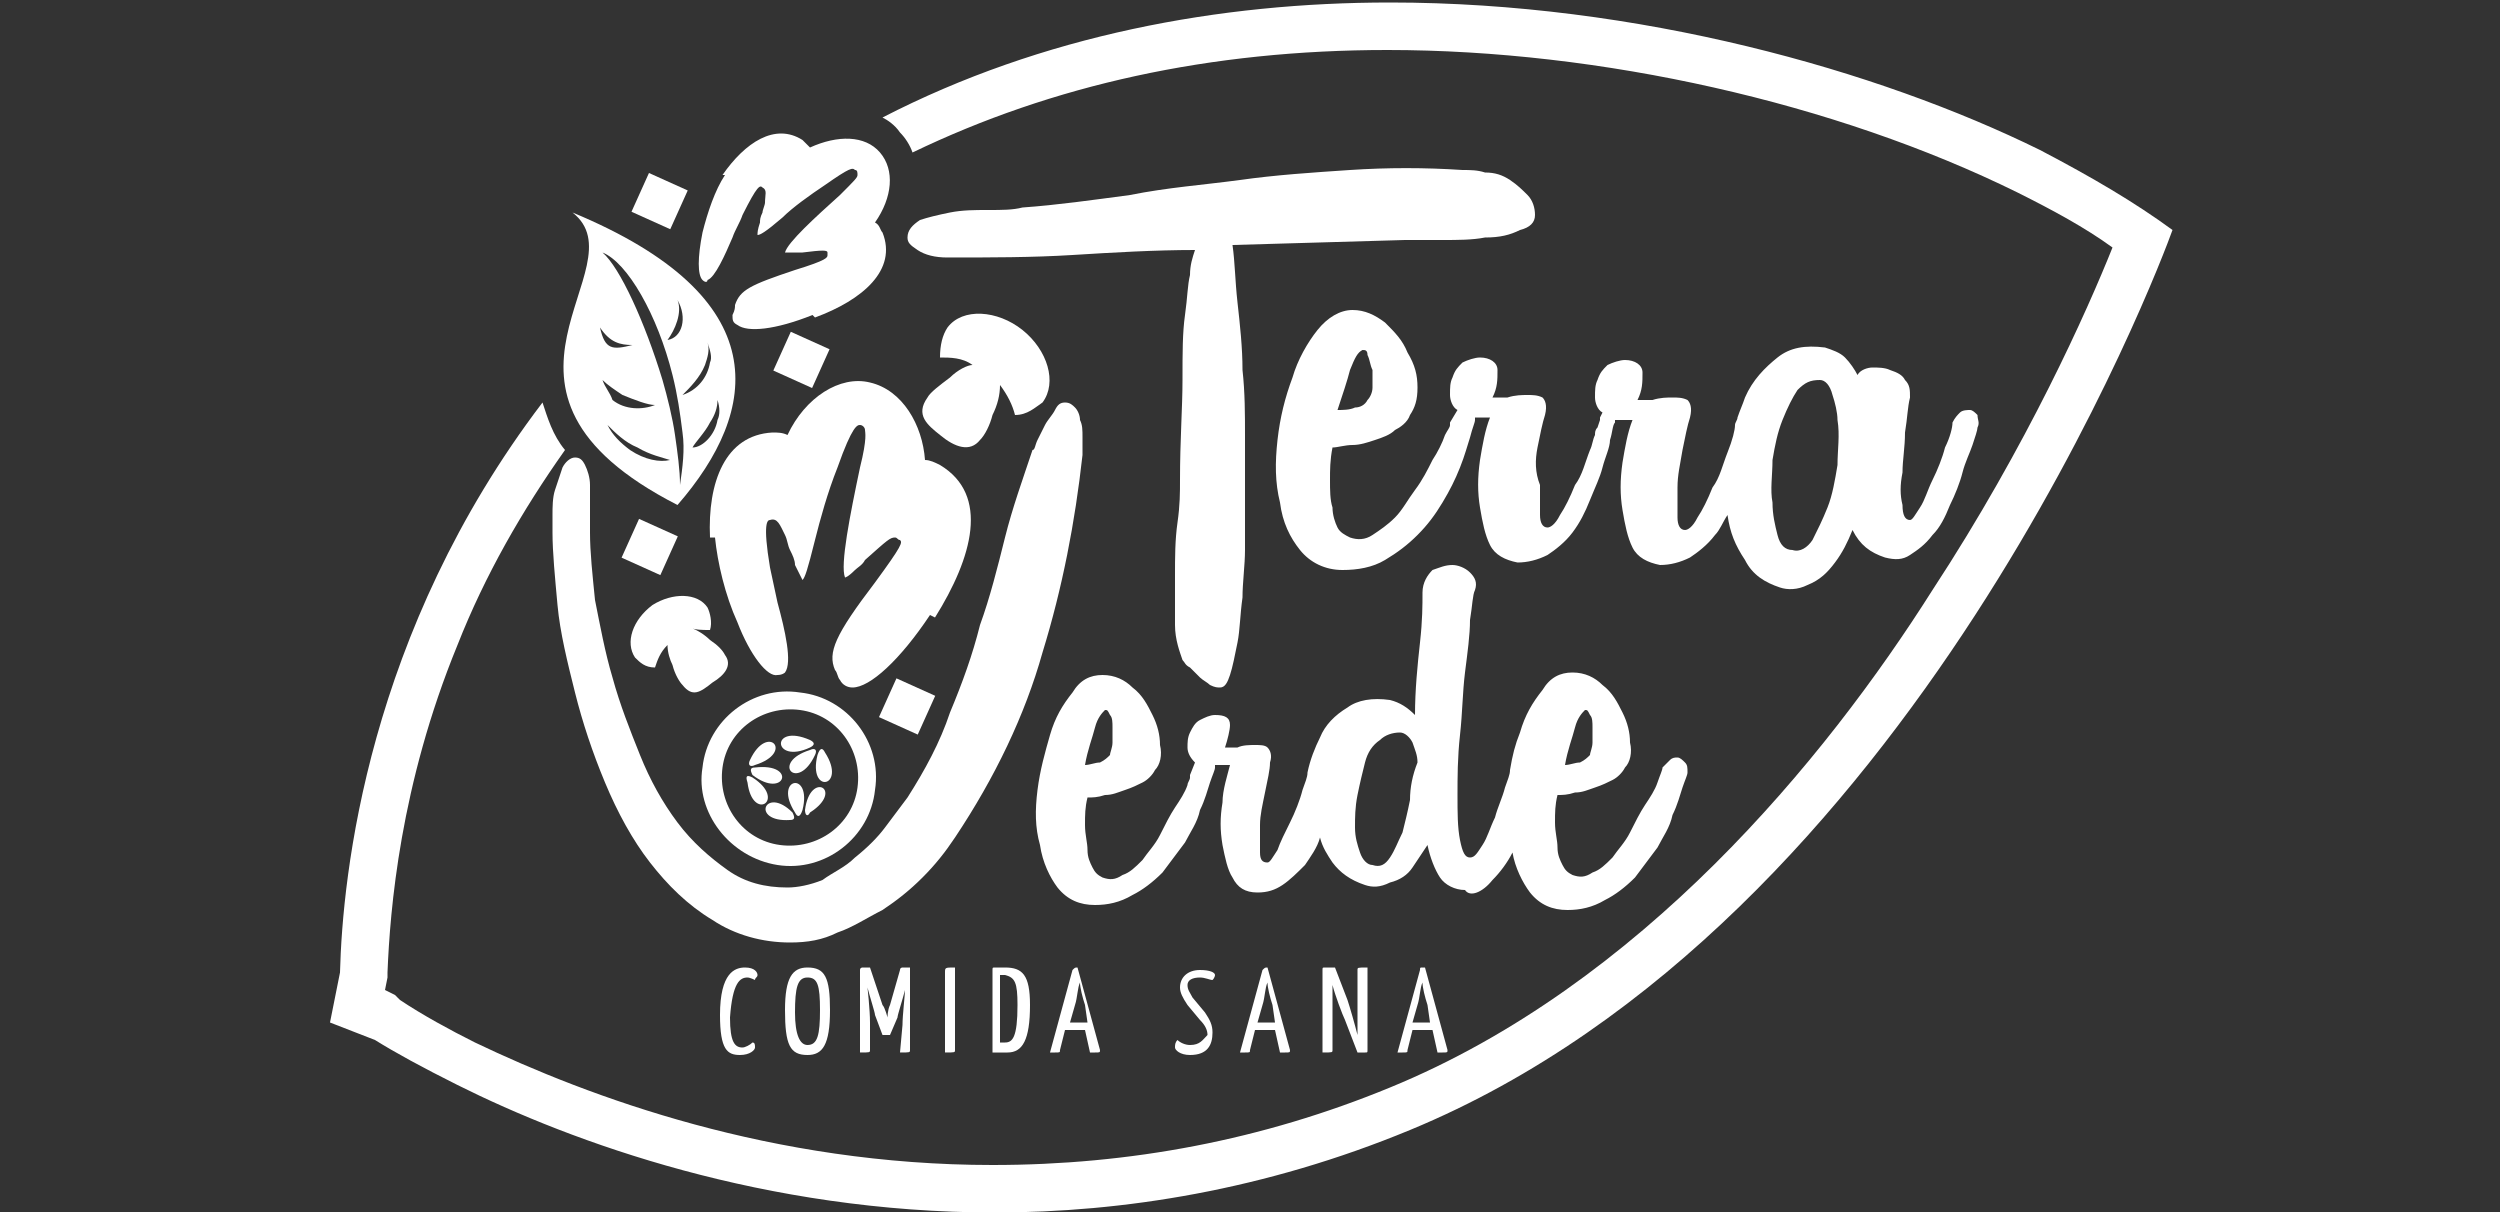
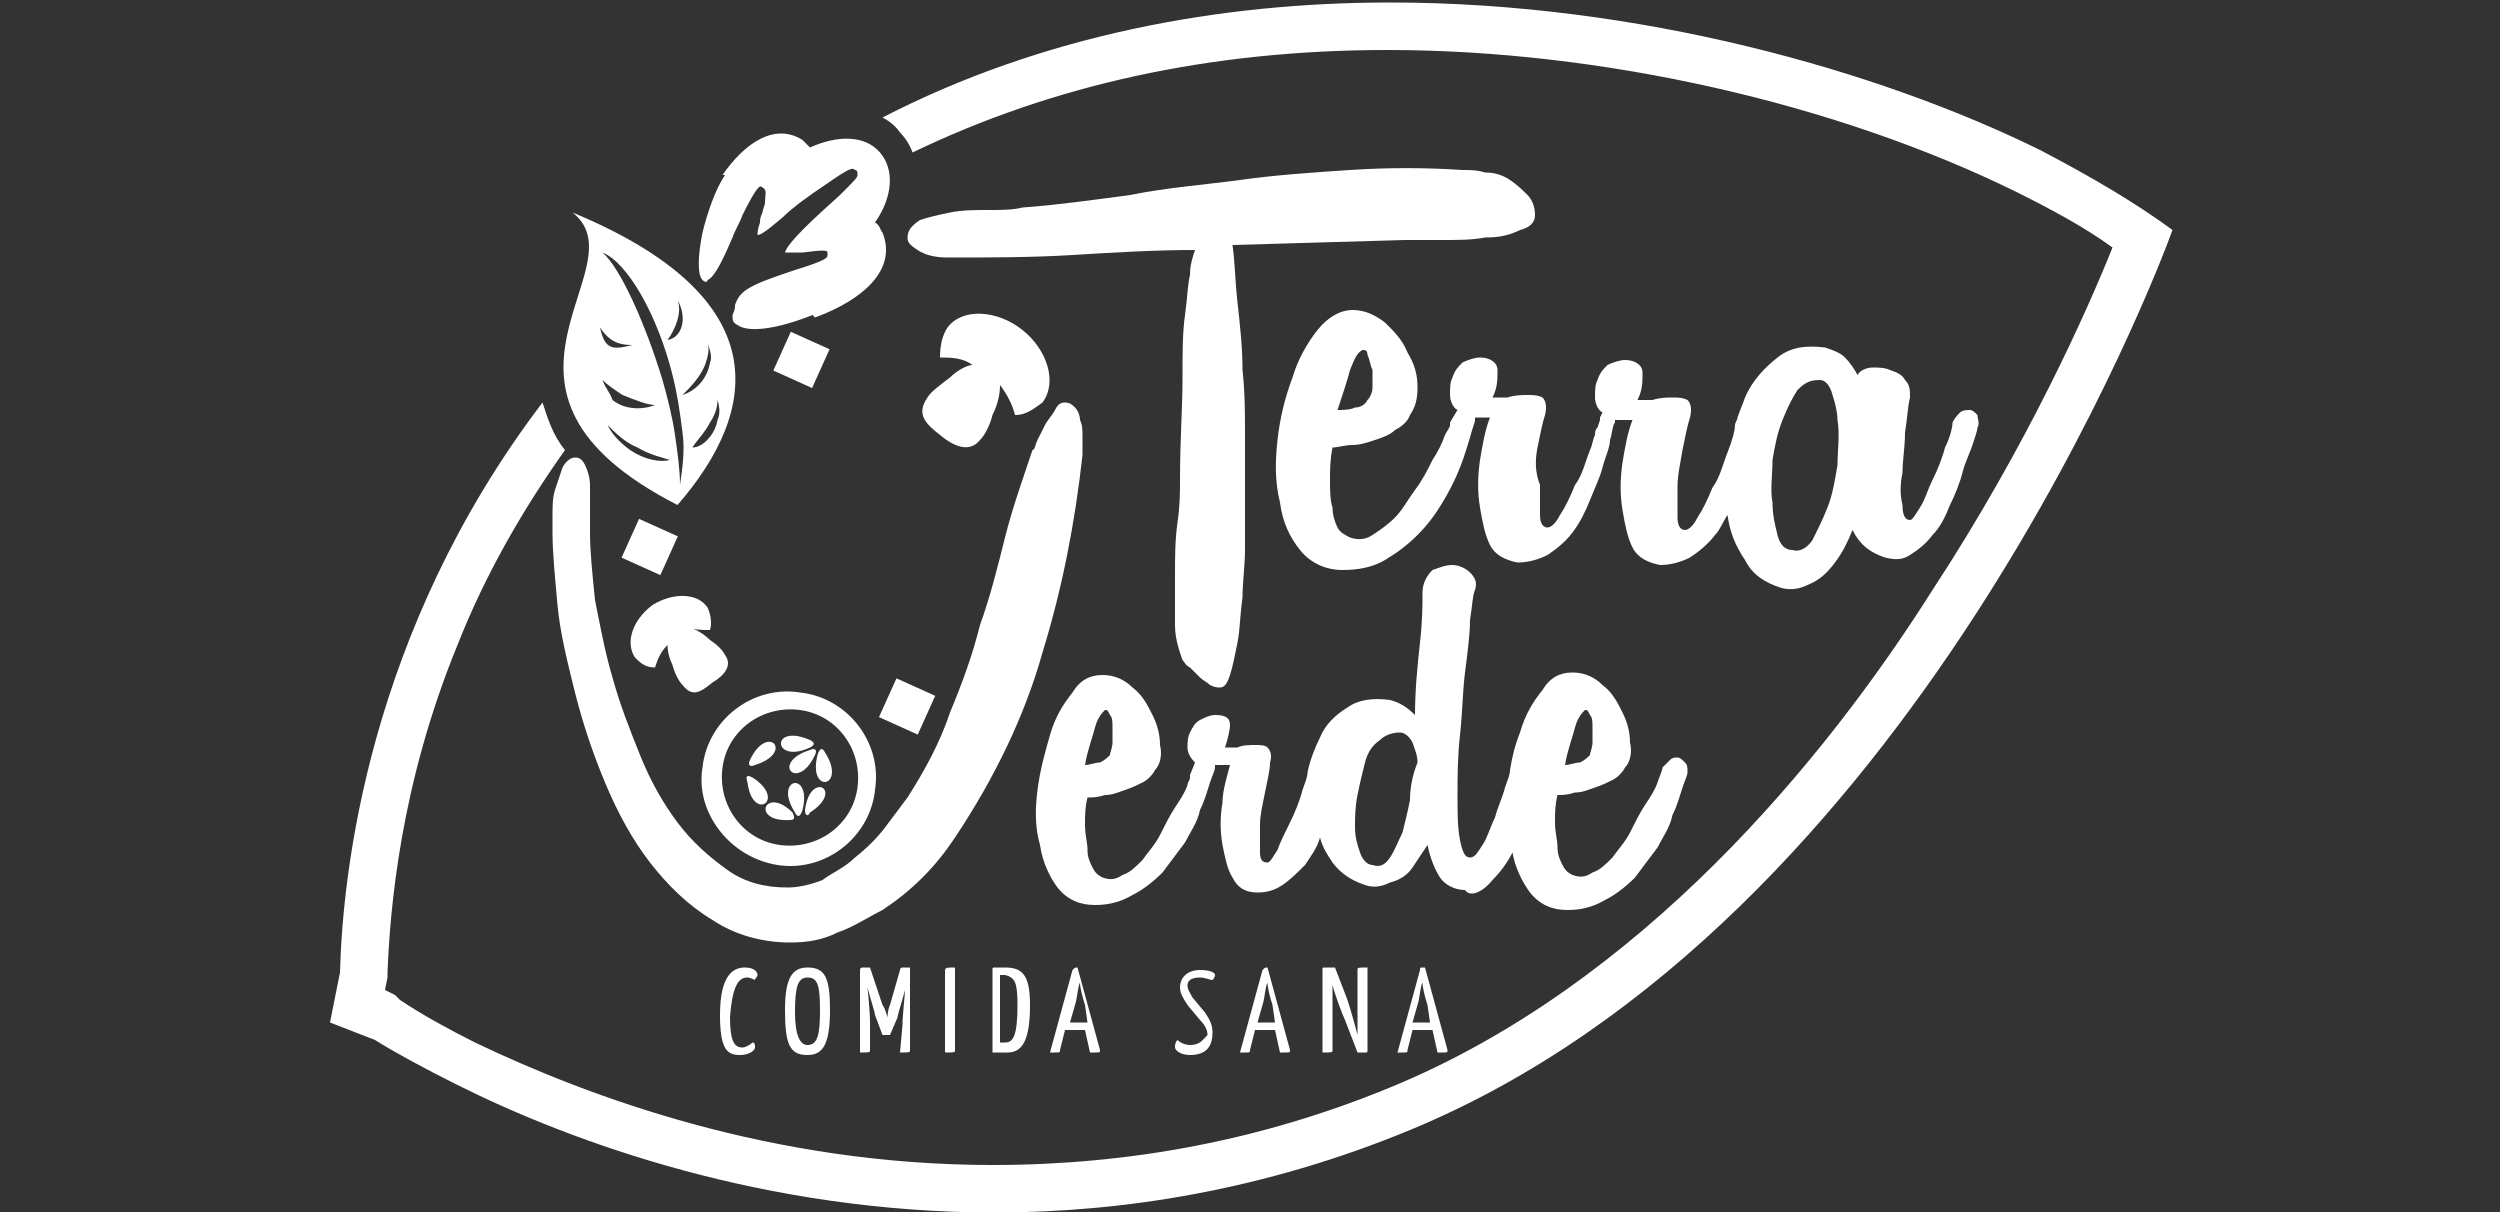
<svg xmlns="http://www.w3.org/2000/svg" version="1.1" id="Layer_1" x="0px" y="0px" viewBox="0 0 100 48.5" style="enable-background:new 0 0 100 48.5;" xml:space="preserve">
  <rect x="0" y="0" width="100" height="48.5" fill="#333333" stroke="none" />
  <style type="text/css">
	.st0{fill:#FFFFFF;}
</style>
  <g>
-     <path class="st0" d="M34.8,15.3c-1.2-0.3-2.6,0.6-3.3,2.1c-0.2-0.1-0.4-0.1-0.6-0.1c-1.9,0.1-2.6,2-2.5,4.2l0.2,0   c0.1,1,0.4,2.3,0.9,3.4c0.5,1.3,1.2,2.2,1.6,2.1c0.2,0,0.3-0.1,0.3-0.1c0.3-0.4,0-1.7-0.3-2.8c-0.1-0.5-0.2-0.9-0.3-1.4   c-0.3-1.8-0.1-1.9,0-1.9c0.3-0.1,0.4,0.2,0.6,0.6c0.1,0.2,0.1,0.4,0.2,0.6c0.1,0.2,0.2,0.4,0.2,0.6c0.2,0.4,0.3,0.6,0.3,0.6   c0.1-0.1,0.2-0.4,0.5-1.6c0.2-0.8,0.5-1.9,0.9-2.9c0.6-1.7,0.8-1.7,0.9-1.7c0.1,0,0.2,0.1,0.2,0.2c0,0.1,0.1,0.3-0.2,1.5   c-0.4,1.9-0.8,3.9-0.6,4.4c0,0,0,0,0,0c0,0,0.1,0,0.4-0.3c0.1-0.1,0.3-0.2,0.4-0.4c0.9-0.8,1-0.9,1.2-0.9c0.1,0,0.1,0.1,0.2,0.1   c0.1,0.1,0.1,0.2-1,1.7c-1.6,2.1-1.9,2.8-1.6,3.5c0.1,0.1,0.1,0.3,0.2,0.4c0.1,0.2,0.3,0.3,0.5,0.3c0.7,0,1.9-1.1,3.1-2.9l0.2,0.1   c1.5-2.4,2.2-4.9,0.2-6.1c-0.2-0.1-0.4-0.2-0.6-0.2C36.9,17,36.1,15.6,34.8,15.3" />
    <path class="st0" d="M28.3,11.2c0.3-0.1,0.7-1,1-1.7c0.1-0.3,0.3-0.6,0.4-0.9c0.6-1.2,0.7-1.2,0.8-1.1c0.2,0.1,0.1,0.3,0.1,0.6   c0,0.1-0.1,0.3-0.1,0.4c-0.1,0.2-0.1,0.3-0.1,0.4c-0.1,0.3-0.1,0.4-0.1,0.5c0.1,0,0.3-0.1,1-0.7c0.4-0.4,1.1-0.9,1.7-1.3   c1-0.7,1.1-0.7,1.2-0.6c0.1,0,0.1,0.1,0.1,0.2c0,0.1-0.1,0.2-0.7,0.8c-1,0.9-2.1,1.9-2.2,2.3c0,0,0,0,0,0c0,0,0.1,0,0.3,0   c0.1,0,0.3,0,0.4,0c0.8-0.1,1-0.1,1,0c0,0,0,0.1,0,0.1c0,0.1,0,0.2-1.3,0.6c-1.8,0.6-2.2,0.8-2.4,1.4c0,0.1,0,0.2-0.1,0.4   c0,0.2,0,0.3,0.2,0.4c0.4,0.3,1.5,0.2,3-0.4l0.1,0.1c1.9-0.7,3.3-1.9,2.7-3.4c-0.1-0.1-0.1-0.3-0.3-0.4c0.7-1,0.8-2.1,0.2-2.8   c-0.6-0.7-1.7-0.7-2.8-0.2c-0.1-0.1-0.2-0.2-0.3-0.3c-1.1-0.7-2.3,0.1-3.2,1.4L29,7c-0.4,0.6-0.7,1.5-0.9,2.3c-0.2,1-0.2,1.7,0,1.9   C28.2,11.3,28.3,11.3,28.3,11.2" />
    <path class="st0" d="M29.9,39.1c0.1,0,0.3,0.1,0.3,0.1c0-0.1,0.1-0.1,0.1-0.2c0-0.1-0.1-0.3-0.5-0.3c-0.4,0-1,0.2-1,1.9   c0,1.4,0.3,1.6,0.8,1.6c0.4,0,0.6-0.2,0.6-0.3c0-0.1,0-0.2-0.1-0.2c-0.1,0.1-0.3,0.2-0.4,0.2c-0.3,0-0.5-0.2-0.5-1.2   C29.3,39.3,29.6,39.1,29.9,39.1" />
    <path class="st0" d="M32.8,40.4c0,1-0.1,1.4-0.5,1.4c-0.3,0-0.5-0.4-0.5-1.3c0-1,0.1-1.4,0.5-1.4C32.7,39.1,32.8,39.4,32.8,40.4    M31.4,40.4c0,1.4,0.2,1.8,0.9,1.8c0.6,0,0.9-0.4,0.9-1.8c0-1.3-0.2-1.7-0.9-1.7C31.7,38.7,31.4,39.1,31.4,40.4" />
    <path class="st0" d="M36,42.1c0.4,0,0.4,0,0.4-0.1v-3.3h-0.3c0,0-0.1,0-0.1,0.1l-0.4,1.4c-0.1,0.2-0.1,0.5-0.1,0.5   c0,0-0.1-0.4-0.2-0.5l-0.5-1.5h-0.3c0,0-0.1,0-0.1,0.1v3.3c0.4,0,0.4,0,0.4-0.1l0-1.1c0-0.5-0.1-1.4-0.1-1.4v0   c0.1,0.4,0.3,1,0.3,1.1l0.3,0.8h0.2c0,0,0,0,0.1,0l0.3-0.7c0-0.1,0.2-0.7,0.3-1.1c0,0.2-0.1,1-0.1,1.4L36,42.1z" />
    <path class="st0" d="M37.8,38.9v3.2c0.4,0,0.4,0,0.4-0.1v-3.3C37.8,38.7,37.8,38.7,37.8,38.9" />
    <path class="st0" d="M40.7,40.2c0,1.3-0.2,1.5-0.5,1.5H40v-2.7h0.2C40.6,39.1,40.7,39.3,40.7,40.2 M39.8,38.7c-0.1,0-0.1,0-0.1,0.1   v3.3h0.6c0.6,0,0.9-0.5,0.9-1.9c0-1.2-0.3-1.5-1-1.5H39.8z" />
    <path class="st0" d="M43.5,40.9h-0.7l0.2-0.7c0.1-0.3,0.1-0.7,0.2-0.9c0,0.2,0.1,0.6,0.2,0.9L43.5,40.9z M43.1,38.7   c-0.1,0-0.1,0-0.2,0.1l-0.9,3.3c0.1,0,0.2,0,0.2,0c0.2,0,0.2,0,0.2-0.1l0.2-0.8h0.8l0.2,0.9c0.1,0,0.2,0,0.2,0c0.2,0,0.2,0,0.2-0.1   l-0.9-3.3C43.3,38.7,43.2,38.7,43.1,38.7" />
    <path class="st0" d="M47.6,41.8c-0.2,0-0.4-0.1-0.5-0.2c-0.1,0.1-0.1,0.2-0.1,0.3c0,0.1,0.2,0.3,0.6,0.3c0.7,0,0.9-0.4,0.9-0.9   c0-0.3-0.1-0.5-0.3-0.8l-0.5-0.6c-0.1-0.2-0.2-0.3-0.2-0.5c0-0.2,0.2-0.3,0.5-0.3c0.2,0,0.4,0.1,0.5,0.1c0.1-0.1,0.1-0.2,0.1-0.2   c0-0.1-0.2-0.2-0.6-0.2c-0.5,0-0.8,0.3-0.8,0.7c0,0.2,0.1,0.4,0.3,0.7l0.5,0.6c0.2,0.2,0.3,0.4,0.3,0.6   C48.1,41.6,48,41.8,47.6,41.8" />
    <path class="st0" d="M51,40.9h-0.7l0.2-0.7c0.1-0.3,0.1-0.7,0.2-0.9c0,0.2,0.1,0.6,0.2,0.9L51,40.9z M50.7,38.7   c-0.1,0-0.1,0-0.2,0.1l-0.9,3.3c0.1,0,0.2,0,0.2,0c0.2,0,0.2,0,0.2-0.1l0.2-0.8h0.8l0.2,0.9c0.1,0,0.2,0,0.2,0c0.2,0,0.2,0,0.2-0.1   l-0.9-3.3C50.8,38.7,50.7,38.7,50.7,38.7" />
    <path class="st0" d="M54.3,42.1h0.3c0.1,0,0.1,0,0.1-0.1v-3.3c-0.4,0-0.4,0-0.4,0.1V40c0,0.2,0,1.1,0,1.4v0   C54.2,41,54,40.3,53.9,40l-0.5-1.3H53c-0.1,0-0.1,0-0.1,0.1v3.3c0.4,0,0.4,0,0.4-0.1v-1.2c0-0.2,0-1.1,0-1.4   c0.1,0.4,0.4,1.2,0.5,1.4L54.3,42.1z" />
    <path class="st0" d="M57.2,40.9h-0.7l0.2-0.7c0.1-0.3,0.1-0.7,0.2-0.9c0,0.2,0.1,0.6,0.2,0.9L57.2,40.9z M56.9,38.7   c-0.1,0-0.1,0-0.1,0.1l-0.9,3.3c0.1,0,0.2,0,0.2,0c0.2,0,0.2,0,0.2-0.1l0.2-0.8h0.8l0.2,0.9c0.1,0,0.2,0,0.2,0c0.2,0,0.2,0,0.2-0.1   l-0.9-3.3C57,38.7,56.9,38.7,56.9,38.7" />
    <path class="st0" d="M60.4,7.2c-0.3-0.2-0.6-0.3-1-0.3c-0.3-0.1-0.6-0.1-0.9-0.1c-1.5-0.1-3-0.1-4.5,0c-1.5,0.1-3,0.2-4.4,0.4   c-1.5,0.2-2.9,0.3-4.4,0.6c-1.5,0.2-2.9,0.4-4.3,0.5c-0.4,0.1-0.8,0.1-1.4,0.1c-0.5,0-1,0-1.5,0.1c-0.5,0.1-0.9,0.2-1.2,0.3   c-0.3,0.2-0.5,0.4-0.5,0.7c0,0.2,0.1,0.3,0.4,0.5c0.3,0.2,0.7,0.3,1.2,0.3c1.7,0,3.4,0,5-0.1c1.6-0.1,3.3-0.2,4.9-0.2   c-0.1,0.3-0.2,0.6-0.2,1c-0.1,0.4-0.1,0.9-0.2,1.6c-0.1,0.7-0.1,1.5-0.1,2.6c0,1.1-0.1,2.4-0.1,4c0,0.5,0,1-0.1,1.7   c-0.1,0.7-0.1,1.4-0.1,2.1c0,0.7,0,1.4,0,2c0,0.6,0.2,1.1,0.3,1.4c0.1,0.1,0.1,0.2,0.3,0.3c0.1,0.1,0.2,0.2,0.4,0.4   c0.1,0.1,0.3,0.2,0.4,0.3c0.2,0.1,0.3,0.1,0.4,0.1c0.2,0,0.3-0.2,0.4-0.5c0.1-0.3,0.2-0.8,0.3-1.3c0.1-0.5,0.1-1.1,0.2-1.8   c0-0.6,0.1-1.3,0.1-1.9c0-0.6,0-1.1,0-1.6c0-0.5,0-0.8,0-1c0-0.5,0-1.2,0-2c0-0.8,0-1.7-0.1-2.6c0-0.9-0.1-1.8-0.2-2.7   c-0.1-0.9-0.1-1.6-0.2-2.3l6.9-0.2h1.5c0.6,0,1.2,0,1.7-0.1c0.6,0,1-0.1,1.4-0.3c0.4-0.1,0.6-0.3,0.6-0.6c0-0.3-0.1-0.6-0.3-0.8   C60.9,7.6,60.7,7.4,60.4,7.2" />
    <path class="st0" d="M70.9,18.4c0.1-0.6,0.2-1.1,0.4-1.6c0.2-0.5,0.4-0.9,0.6-1.2c0.3-0.3,0.5-0.4,0.9-0.4c0.2,0,0.4,0.2,0.5,0.6   c0.1,0.3,0.2,0.7,0.2,1c0.1,0.6,0,1.2,0,1.8c-0.1,0.6-0.2,1.2-0.4,1.7c-0.2,0.5-0.4,0.9-0.6,1.3c-0.2,0.3-0.5,0.5-0.8,0.4   c-0.3,0-0.5-0.2-0.6-0.6c-0.1-0.4-0.2-0.8-0.2-1.3C70.8,19.6,70.9,19,70.9,18.4 M54,14.8c0.2-0.5,0.3-0.7,0.5-0.8   c0.1,0,0.2,0,0.2,0.2c0.1,0.2,0.1,0.4,0.2,0.6c0,0.2,0,0.5,0,0.7c0,0.2-0.1,0.4-0.2,0.5c-0.1,0.2-0.3,0.3-0.5,0.3   c-0.2,0.1-0.5,0.1-0.7,0.1C53.7,15.8,53.9,15.2,54,14.8 M61.5,17.9c0.1-0.5,0.2-1,0.3-1.3c0.1-0.4,0-0.6-0.1-0.7   c-0.2-0.1-0.4-0.1-0.6-0.1c-0.2,0-0.5,0-0.8,0.1c-0.3,0-0.5,0-0.6,0c0.2-0.4,0.2-0.7,0.2-1.1c0-0.3-0.3-0.5-0.7-0.5   c-0.2,0-0.5,0.1-0.7,0.2c-0.2,0.2-0.3,0.3-0.4,0.6c-0.1,0.2-0.1,0.4-0.1,0.7c0,0.2,0.1,0.5,0.3,0.6L58,16.9c0,0.1,0,0.1,0,0.1   c0,0.1-0.1,0.2-0.2,0.4c-0.1,0.3-0.3,0.7-0.5,1c-0.2,0.4-0.4,0.8-0.7,1.2c-0.3,0.4-0.5,0.8-0.8,1.1c-0.3,0.3-0.6,0.5-0.9,0.7   c-0.3,0.2-0.6,0.2-0.9,0.1c-0.2-0.1-0.4-0.2-0.5-0.4c-0.1-0.2-0.2-0.5-0.2-0.8c-0.1-0.3-0.1-0.7-0.1-1.1c0-0.4,0-0.8,0.1-1.3   c0.2,0,0.5-0.1,0.8-0.1c0.3,0,0.6-0.1,0.9-0.2c0.3-0.1,0.6-0.2,0.8-0.4c0.2-0.1,0.5-0.3,0.6-0.6c0.2-0.3,0.3-0.6,0.3-1.1   c0-0.5-0.1-0.9-0.4-1.4c-0.2-0.5-0.5-0.8-0.9-1.2c-0.4-0.3-0.8-0.5-1.3-0.5c-0.5,0-1,0.3-1.4,0.8c-0.4,0.5-0.8,1.2-1,1.9   c-0.3,0.8-0.5,1.6-0.6,2.5c-0.1,0.9-0.1,1.7,0.1,2.5c0.1,0.8,0.4,1.4,0.8,1.9c0.4,0.5,1,0.8,1.7,0.8c0.6,0,1.2-0.1,1.7-0.4   c0.5-0.3,0.9-0.6,1.3-1c0.4-0.4,0.7-0.8,1-1.3c0.3-0.5,0.5-0.9,0.7-1.4c0.2-0.5,0.3-0.9,0.4-1.2c0.1-0.4,0.2-0.6,0.2-0.7   c0,0,0-0.1,0-0.1c0,0,0,0,0,0h0.3c0.1,0,0.2,0,0.3,0c-0.2,0.5-0.3,1.1-0.4,1.7c-0.1,0.7-0.1,1.3,0,1.9c0.1,0.6,0.2,1.1,0.4,1.5   c0.2,0.4,0.6,0.6,1.1,0.7c0.4,0,0.8-0.1,1.2-0.3c0.3-0.2,0.7-0.5,1-0.9c0.3-0.4,0.5-0.8,0.7-1.3c0.2-0.5,0.4-0.9,0.5-1.3   c0.1-0.4,0.3-0.8,0.3-1.1c0.1-0.3,0.1-0.6,0.2-0.7c0,0,0,0,0-0.1H65c0.1,0,0.2,0,0.3,0c-0.2,0.5-0.3,1.1-0.4,1.7   c-0.1,0.7-0.1,1.3,0,1.9c0.1,0.6,0.2,1.1,0.4,1.5c0.2,0.4,0.6,0.6,1.1,0.7c0.4,0,0.8-0.1,1.2-0.3c0.3-0.2,0.7-0.5,1-0.9   c0.2-0.2,0.3-0.5,0.5-0.8c0.1,0.7,0.3,1.2,0.7,1.8c0.3,0.6,0.8,0.9,1.4,1.1c0.3,0.1,0.7,0.1,1.1-0.1c0.5-0.2,0.8-0.5,1.1-0.9   c0.3-0.4,0.5-0.8,0.7-1.3c0.3,0.6,0.7,0.9,1.3,1.1c0.4,0.1,0.7,0.1,1-0.1c0.3-0.2,0.6-0.4,0.9-0.8c0.3-0.3,0.5-0.7,0.7-1.2   c0.2-0.4,0.4-0.9,0.5-1.3c0.1-0.4,0.3-0.8,0.4-1.1c0.1-0.3,0.2-0.6,0.2-0.7c0.1-0.2,0-0.3,0-0.5c-0.1-0.1-0.2-0.2-0.3-0.2   c-0.1,0-0.3,0-0.4,0.1c-0.1,0.1-0.2,0.2-0.3,0.4c0,0.2-0.1,0.6-0.3,1c-0.1,0.4-0.3,0.9-0.5,1.3c-0.2,0.4-0.3,0.8-0.5,1.1   c-0.2,0.3-0.3,0.5-0.4,0.5c-0.2,0-0.3-0.2-0.3-0.6c-0.1-0.4-0.1-0.8,0-1.3c0-0.5,0.1-1,0.1-1.6c0.1-0.6,0.1-1,0.2-1.4   c0-0.3,0-0.5-0.2-0.7c-0.1-0.2-0.3-0.3-0.6-0.4c-0.2-0.1-0.5-0.1-0.7-0.1c-0.2,0-0.5,0.1-0.6,0.3c-0.1-0.2-0.3-0.5-0.5-0.7   c-0.2-0.2-0.5-0.3-0.8-0.4c-0.8-0.1-1.4,0-1.9,0.4c-0.5,0.4-1,0.9-1.3,1.6c-0.1,0.3-0.2,0.5-0.3,0.8c0,0.1-0.1,0.2-0.1,0.3   c0,0.2-0.1,0.6-0.3,1.1c-0.2,0.5-0.3,1-0.6,1.4c-0.2,0.5-0.4,0.9-0.6,1.2c-0.2,0.4-0.4,0.5-0.5,0.5c-0.2,0-0.3-0.2-0.3-0.5   c0-0.3,0-0.7,0-1.2c0-0.5,0.1-0.9,0.2-1.5c0.1-0.5,0.2-1,0.3-1.3c0.1-0.4,0-0.6-0.1-0.7c-0.2-0.1-0.4-0.1-0.6-0.1   c-0.2,0-0.5,0-0.8,0.1c-0.3,0-0.5,0-0.6,0c0.2-0.4,0.2-0.7,0.2-1.1c0-0.3-0.3-0.5-0.7-0.5c-0.2,0-0.5,0.1-0.7,0.2   c-0.2,0.2-0.3,0.3-0.4,0.6c-0.1,0.2-0.1,0.4-0.1,0.7c0,0.2,0.1,0.5,0.3,0.6l-0.1,0.2c0,0,0,0,0,0.1l-0.1,0.3   c-0.1,0.1-0.1,0.2-0.1,0.3c-0.1,0.2-0.1,0.4-0.2,0.6c-0.2,0.5-0.3,1-0.6,1.4c-0.2,0.5-0.4,0.9-0.6,1.2c-0.2,0.4-0.4,0.5-0.5,0.5   c-0.2,0-0.3-0.2-0.3-0.5c0-0.3,0-0.7,0-1.2C61.4,18.9,61.4,18.4,61.5,17.9" />
    <path class="st0" d="M43.3,18.2c0-0.2,0-0.5,0-0.7c0-0.3,0-0.5-0.1-0.7c0-0.2-0.1-0.4-0.2-0.5c-0.1-0.1-0.2-0.2-0.4-0.2   c-0.2,0-0.3,0.1-0.4,0.3c-0.1,0.2-0.3,0.4-0.4,0.6c-0.1,0.2-0.2,0.4-0.3,0.6c-0.1,0.2-0.1,0.4-0.2,0.4c-0.4,1.2-0.8,2.3-1.1,3.5   c-0.3,1.2-0.6,2.4-1,3.5c-0.3,1.2-0.7,2.3-1.2,3.5c-0.4,1.2-1,2.3-1.7,3.4c-0.3,0.4-0.6,0.8-0.9,1.2c-0.3,0.4-0.7,0.8-1.2,1.2   c-0.4,0.4-0.9,0.6-1.3,0.9c-0.5,0.2-1,0.3-1.4,0.3c-0.9,0-1.7-0.2-2.4-0.7c-0.7-0.5-1.4-1.1-2-1.9c-0.6-0.8-1.1-1.7-1.5-2.7   c-0.4-1-0.8-2-1.1-3.1c-0.3-1-0.5-2.1-0.7-3.1c-0.1-1-0.2-1.9-0.2-2.7v-0.9c0-0.3,0-0.7,0-1c0-0.3-0.1-0.6-0.2-0.8   c-0.1-0.2-0.2-0.3-0.4-0.3H23c-0.2,0-0.4,0.2-0.5,0.4c-0.1,0.3-0.2,0.6-0.3,0.9c-0.1,0.3-0.1,0.7-0.1,1c0,0.3,0,0.5,0,0.7   c0,0.8,0.1,1.8,0.2,2.9c0.1,1.1,0.4,2.3,0.7,3.5c0.3,1.2,0.7,2.4,1.2,3.6c0.5,1.2,1.1,2.3,1.8,3.2c0.7,0.9,1.5,1.7,2.5,2.3   c0.9,0.6,2,0.9,3.1,0.9c0.7,0,1.3-0.1,1.9-0.4c0.6-0.2,1.2-0.6,1.8-0.9c0.6-0.4,1.1-0.8,1.6-1.3c0.5-0.5,0.9-1,1.3-1.6   c1.6-2.4,2.8-4.9,3.5-7.4C42.5,23.5,43,20.9,43.3,18.2" />
    <path class="st0" d="M56.4,32c-0.1,0.5-0.2,0.9-0.3,1.3c-0.2,0.4-0.3,0.7-0.5,1c-0.2,0.3-0.4,0.4-0.7,0.3c-0.2,0-0.4-0.2-0.5-0.5   c-0.1-0.3-0.2-0.6-0.2-1c0-0.4,0-0.8,0.1-1.3c0.1-0.5,0.2-0.9,0.3-1.3c0.1-0.4,0.3-0.7,0.6-0.9c0.2-0.2,0.5-0.3,0.8-0.3   c0.2,0,0.4,0.2,0.5,0.4c0.1,0.3,0.2,0.5,0.2,0.8C56.5,31,56.4,31.5,56.4,32 M43.8,29.1c0.1-0.4,0.3-0.6,0.4-0.7   c0.1,0,0.1,0,0.2,0.2c0.1,0.1,0.1,0.3,0.1,0.5c0,0.2,0,0.4,0,0.6c0,0.2-0.1,0.4-0.1,0.5c-0.1,0.1-0.2,0.2-0.4,0.3   c-0.2,0-0.4,0.1-0.6,0.1C43.5,30,43.7,29.5,43.8,29.1 M63,29.1c0.1-0.4,0.3-0.6,0.4-0.7c0.1,0,0.1,0,0.2,0.2   c0.1,0.1,0.1,0.3,0.1,0.5c0,0.2,0,0.4,0,0.6c0,0.2-0.1,0.4-0.1,0.5c-0.1,0.1-0.2,0.2-0.4,0.3c-0.2,0-0.4,0.1-0.6,0.1   C62.7,30,62.9,29.5,63,29.1 M59.7,35.2c0.3-0.3,0.6-0.7,0.8-1.1c0.1,0.6,0.4,1.2,0.7,1.6c0.4,0.5,0.9,0.7,1.5,0.7   c0.5,0,1-0.1,1.5-0.4c0.4-0.2,0.8-0.5,1.2-0.9c0.3-0.4,0.6-0.8,0.9-1.2c0.2-0.4,0.5-0.8,0.6-1.3c0.2-0.4,0.3-0.8,0.4-1.1   c0.1-0.3,0.2-0.5,0.2-0.6c0-0.2,0-0.3-0.1-0.4c-0.1-0.1-0.2-0.2-0.3-0.2c-0.1,0-0.2,0-0.3,0.1c-0.1,0.1-0.2,0.2-0.3,0.3   c0,0.1-0.1,0.3-0.2,0.6c-0.1,0.3-0.3,0.6-0.5,0.9c-0.2,0.3-0.4,0.7-0.6,1.1c-0.2,0.4-0.5,0.7-0.7,1c-0.3,0.3-0.5,0.5-0.8,0.6   c-0.3,0.2-0.5,0.2-0.8,0.1c-0.2-0.1-0.3-0.2-0.4-0.4c-0.1-0.2-0.2-0.4-0.2-0.7c0-0.3-0.1-0.6-0.1-1c0-0.4,0-0.7,0.1-1.1   c0.2,0,0.4,0,0.7-0.1c0.3,0,0.5-0.1,0.8-0.2c0.3-0.1,0.5-0.2,0.7-0.3c0.2-0.1,0.4-0.3,0.5-0.5c0.2-0.2,0.3-0.6,0.2-1   c0-0.4-0.1-0.8-0.3-1.2c-0.2-0.4-0.4-0.8-0.8-1.1c-0.3-0.3-0.7-0.5-1.2-0.5c-0.5,0-0.9,0.2-1.2,0.7c-0.4,0.5-0.7,1-0.9,1.7   c-0.2,0.5-0.3,0.9-0.4,1.5c0,0.2-0.1,0.4-0.2,0.7c-0.1,0.4-0.3,0.8-0.4,1.2c-0.2,0.4-0.3,0.8-0.5,1.1c-0.2,0.3-0.3,0.5-0.5,0.5   c-0.2,0-0.3-0.2-0.4-0.7c-0.1-0.5-0.1-1.1-0.1-1.8c0-0.7,0-1.5,0.1-2.4c0.1-0.9,0.1-1.7,0.2-2.5c0.1-0.8,0.2-1.5,0.2-2.1   c0.1-0.6,0.1-1,0.2-1.2c0.1-0.3,0-0.5-0.2-0.7c-0.2-0.2-0.5-0.3-0.7-0.3c-0.3,0-0.5,0.1-0.8,0.2c-0.2,0.2-0.4,0.5-0.4,0.9   c0,0.5,0,1.1-0.1,2c-0.1,0.9-0.2,1.9-0.2,2.9c-0.3-0.3-0.6-0.5-1-0.6c-0.7-0.1-1.3,0-1.7,0.3c-0.5,0.3-0.9,0.7-1.1,1.2   c-0.2,0.4-0.4,0.9-0.5,1.4c0,0.2-0.1,0.4-0.2,0.7c-0.1,0.4-0.3,0.9-0.5,1.3c-0.2,0.4-0.4,0.8-0.5,1.1c-0.2,0.3-0.3,0.5-0.4,0.5   c-0.2,0-0.3-0.1-0.3-0.4c0-0.3,0-0.6,0-1.1c0-0.4,0.1-0.8,0.2-1.3c0.1-0.5,0.2-0.9,0.2-1.2c0.1-0.3,0-0.5-0.1-0.6   c-0.1-0.1-0.3-0.1-0.5-0.1c-0.2,0-0.5,0-0.7,0.1c-0.2,0-0.4,0-0.5,0c0.1-0.3,0.2-0.7,0.2-0.9c0-0.3-0.2-0.4-0.6-0.4   c-0.2,0-0.4,0.1-0.6,0.2c-0.2,0.1-0.3,0.3-0.4,0.5c-0.1,0.2-0.1,0.4-0.1,0.6c0,0.2,0.1,0.4,0.3,0.6l-0.2,0.5c0,0,0,0.1,0,0.1   c0,0.1-0.1,0.2-0.1,0.3c-0.1,0.3-0.3,0.6-0.5,0.9c-0.2,0.3-0.4,0.7-0.6,1.1c-0.2,0.4-0.5,0.7-0.7,1c-0.3,0.3-0.5,0.5-0.8,0.6   c-0.3,0.2-0.5,0.2-0.8,0.1c-0.2-0.1-0.3-0.2-0.4-0.4c-0.1-0.2-0.2-0.4-0.2-0.7c0-0.3-0.1-0.6-0.1-1c0-0.4,0-0.7,0.1-1.1   c0.2,0,0.4,0,0.7-0.1c0.3,0,0.5-0.1,0.8-0.2c0.3-0.1,0.5-0.2,0.7-0.3c0.2-0.1,0.4-0.3,0.5-0.5c0.2-0.2,0.3-0.6,0.2-1   c0-0.4-0.1-0.8-0.3-1.2c-0.2-0.4-0.4-0.8-0.8-1.1c-0.3-0.3-0.7-0.5-1.2-0.5c-0.5,0-0.9,0.2-1.2,0.7c-0.4,0.5-0.7,1-0.9,1.7   c-0.2,0.7-0.4,1.4-0.5,2.2c-0.1,0.8-0.1,1.5,0.1,2.2c0.1,0.7,0.4,1.3,0.7,1.7c0.4,0.5,0.9,0.7,1.5,0.7c0.5,0,1-0.1,1.5-0.4   c0.4-0.2,0.8-0.5,1.2-0.9c0.3-0.4,0.6-0.8,0.9-1.2c0.2-0.4,0.5-0.8,0.6-1.3c0.2-0.4,0.3-0.8,0.4-1.1c0.1-0.3,0.2-0.5,0.2-0.6   c0,0,0-0.1,0-0.1c0,0,0,0,0,0h0.3c0.1,0,0.2,0,0.3,0c-0.1,0.4-0.3,1-0.3,1.5c-0.1,0.6-0.1,1.1,0,1.7c0.1,0.5,0.2,1,0.4,1.3   c0.2,0.4,0.5,0.6,1,0.6c0.4,0,0.7-0.1,1-0.3c0.3-0.2,0.6-0.5,0.9-0.8c0.2-0.3,0.5-0.7,0.6-1.1c0.1,0.4,0.3,0.7,0.5,1   c0.3,0.4,0.7,0.7,1.3,0.9c0.3,0.1,0.6,0.1,1-0.1c0.4-0.1,0.7-0.3,0.9-0.6c0.2-0.3,0.4-0.6,0.6-0.9c0.1,0.5,0.3,1,0.5,1.3   c0.2,0.3,0.6,0.5,1,0.5C58.8,35.9,59.3,35.7,59.7,35.2" />
    <path class="st0" d="M28.9,30.7c0.2-1.5,1.6-2.5,3.1-2.3c1.5,0.2,2.5,1.6,2.3,3.1c-0.2,1.5-1.6,2.5-3.1,2.3   C29.7,33.6,28.7,32.2,28.9,30.7 M31.1,34.6c1.9,0.3,3.7-1.1,3.9-3c0.3-1.9-1.1-3.7-3-3.9c-1.9-0.3-3.7,1.1-3.9,3   C27.8,32.5,29.2,34.3,31.1,34.6" />
    <path class="st0" d="M32.2,32.4c0,0.2,0.1,0.3,0.2,0.1C33.8,31.6,32.4,30.8,32.2,32.4" />
    <path class="st0" d="M31.8,32.5c0.1,0.2,0.2,0.2,0.3-0.1C32.5,30.8,30.9,31.1,31.8,32.5" />
    <path class="st0" d="M31.6,32.8c0.2,0,0.2-0.1,0.1-0.3C30.6,31.4,30,32.9,31.6,32.8" />
    <path class="st0" d="M32.4,29.9c0.2-0.1,0.2-0.2,0-0.3C30.8,28.9,30.9,30.6,32.4,29.9" />
    <path class="st0" d="M32.6,30.2c0.1-0.2,0-0.3-0.2-0.2C30.8,30.5,31.9,31.7,32.6,30.2" />
    <path class="st0" d="M33,30.1c-0.1-0.2-0.2-0.2-0.3,0.1C32.3,31.8,33.9,31.5,33,30.1" />
    <path class="st0" d="M30.1,31.1c-0.2-0.1-0.3-0.1-0.2,0.2C30.1,32.9,31.5,32,30.1,31.1" />
-     <path class="st0" d="M30.2,30.7c-0.2,0-0.2,0.1-0.1,0.3C31.4,32,31.9,30.5,30.2,30.7" />
    <path class="st0" d="M30.2,30.6c1.6-0.5,0.5-1.7-0.2-0.2C29.9,30.6,30,30.7,30.2,30.6" />
    <path class="st0" d="M25.3,13.8c-0.8,0.2-1.1,0.2-1.3-0.7C24.4,13.7,24.8,13.8,25.3,13.8 M26.9,15c0.2,0.8,0.3,1.5,0.4,2.3   c0.1,0.7,0,1.4-0.1,2.1c0-0.6-0.1-1.3-0.2-2c-0.1-0.7-0.3-1.5-0.5-2.2c-0.7-2.3-1.7-4.5-2.4-5.1C25.1,10.5,26.3,12.6,26.9,15    M27.1,12c0.4,0.7,0.2,1.5-0.4,1.6C27,13.2,27.3,12.5,27.1,12 M28.2,14.6c0.1-0.3,0.2-0.6,0.1-0.9c0.1,0.3,0.2,0.6,0.1,0.8   c-0.1,0.6-0.5,1.1-1.1,1.3C27.6,15.5,28,15.1,28.2,14.6 M28.7,16c0.1,0.3,0.1,0.6,0,0.8c-0.1,0.6-0.6,1.1-1,1.1   c0.1-0.2,0.5-0.6,0.7-1C28.6,16.6,28.7,16.3,28.7,16 M24.1,15.2c0.2,0.2,0.5,0.4,0.8,0.6c0.5,0.2,1,0.4,1.3,0.4   c-0.5,0.2-1.2,0.2-1.7-0.2C24.4,15.7,24.2,15.5,24.1,15.2 M25.2,18c-0.4-0.3-0.7-0.6-0.9-1c0.3,0.3,0.7,0.7,1.2,0.9   c0.5,0.3,1,0.4,1.3,0.5C26.4,18.5,25.8,18.4,25.2,18 M27.1,20.2c3.3-3.8,4-8.3-4.2-11.7C25.7,10.7,18.1,15.6,27.1,20.2" />
    <path class="st0" d="M38,15.1c-0.4,0.3-0.8,0.6-0.9,0.8c-0.5,0.7,0,1.1,0.5,1.5c0.6,0.5,1.2,0.7,1.6,0.2c0.2-0.2,0.4-0.6,0.5-1   c0.2-0.4,0.3-0.8,0.3-1.2c0.3,0.4,0.5,0.8,0.6,1.2c0.5,0,0.8-0.3,1.1-0.5c0.6-0.8,0.2-2.1-0.8-2.9c-1-0.8-2.4-0.9-3-0.1   c-0.2,0.3-0.3,0.7-0.3,1.2c0.4,0,0.9,0,1.3,0.3l0,0C38.7,14.6,38.3,14.8,38,15.1" />
    <path class="st0" d="M28.4,25.2c0.1-0.3,0-0.7-0.1-0.9c-0.4-0.6-1.4-0.6-2.2-0.1c-0.8,0.6-1.1,1.5-0.7,2.1c0.2,0.2,0.4,0.4,0.8,0.4   c0.1-0.3,0.2-0.6,0.5-0.9l0,0c0,0.3,0.1,0.6,0.2,0.8c0.1,0.4,0.3,0.7,0.4,0.8c0.4,0.5,0.7,0.3,1.2-0.1c0.5-0.3,0.8-0.7,0.5-1.1   c-0.1-0.2-0.3-0.4-0.6-0.6c-0.2-0.2-0.5-0.4-0.8-0.5C27.8,25.2,28.1,25.2,28.4,25.2" />
    <rect x="31.2" y="13.5" transform="matrix(0.411 -0.912 0.912 0.411 5.798 37.728)" class="st0" width="1.7" height="1.7" />
-     <rect x="25.5" y="7.2" transform="matrix(0.411 -0.912 0.912 0.411 8.213 28.767)" class="st0" width="1.7" height="1.7" />
    <rect x="35.5" y="27.4" transform="matrix(0.411 -0.912 0.912 0.411 -4.42 49.799)" class="st0" width="1.7" height="1.7" />
    <rect x="25.1" y="21" transform="matrix(0.411 -0.912 0.912 0.411 -4.605 36.566)" class="st0" width="1.7" height="1.7" />
    <path class="st0" d="M81.6,6c-6.5-3.2-16.1-5.9-26-5.9c-6.8,0-13.9,1.3-20.3,4.6C35.5,4.8,35.8,5,36,5.3c0.2,0.2,0.4,0.5,0.5,0.8   C42.1,3.4,48.4,2,55.5,2C64,2,73.4,4.1,80.7,7.7c1.4,0.7,2.7,1.4,3.8,2.2c-1,2.5-3.4,7.9-7.2,13.7C73,30.4,65.6,39.4,55.6,43.5   c-5.1,2.1-10.4,3.1-15.9,3.1c-8.8,0-16.1-2.7-20.7-4.9C18,41.2,16.9,40.6,16,40l-0.1-0.1l-0.1-0.1l-0.4-0.2l0.1-0.5l0-0.1l0-0.1   c0.1-2.5,0.5-7.5,2.8-13.1c1.1-2.8,2.6-5.4,4.3-7.8c-0.5-0.6-0.7-1.3-0.9-1.9c-7,9.2-8,18.9-8.1,22.8l-0.4,2l1.8,0.7   c0.8,0.5,1.9,1.1,3.3,1.8c4.6,2.3,12.3,5.1,21.5,5.1c5.1,0,10.8-0.9,16.6-3.3c20.1-8.3,30-34.6,30.5-36C85.4,8.1,83.7,7.1,81.6,6" />
  </g>
</svg>